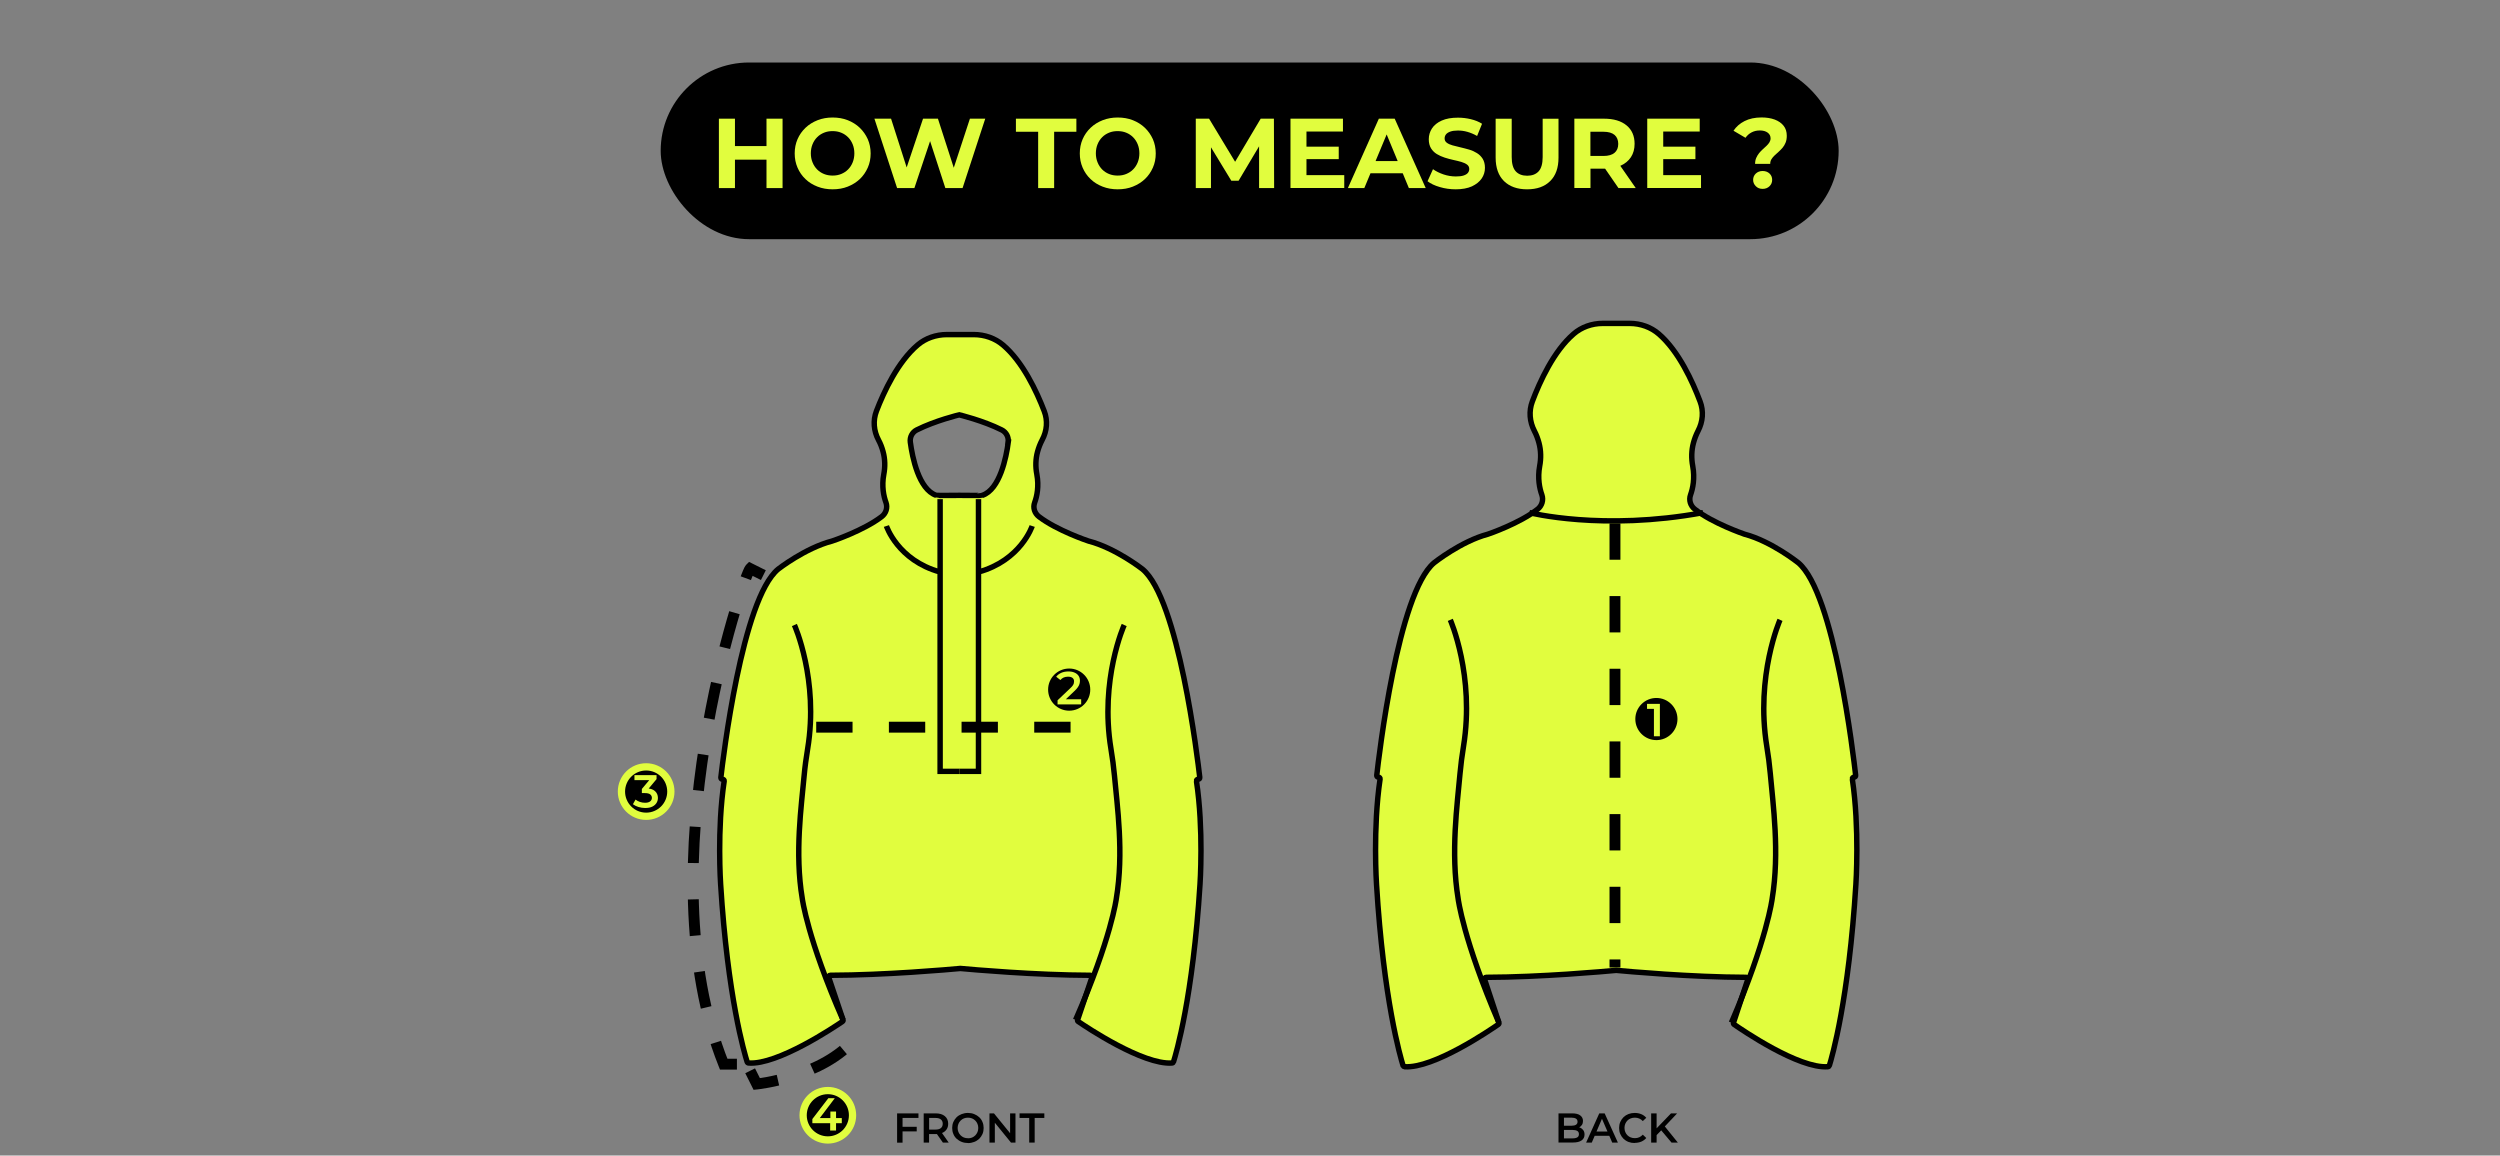
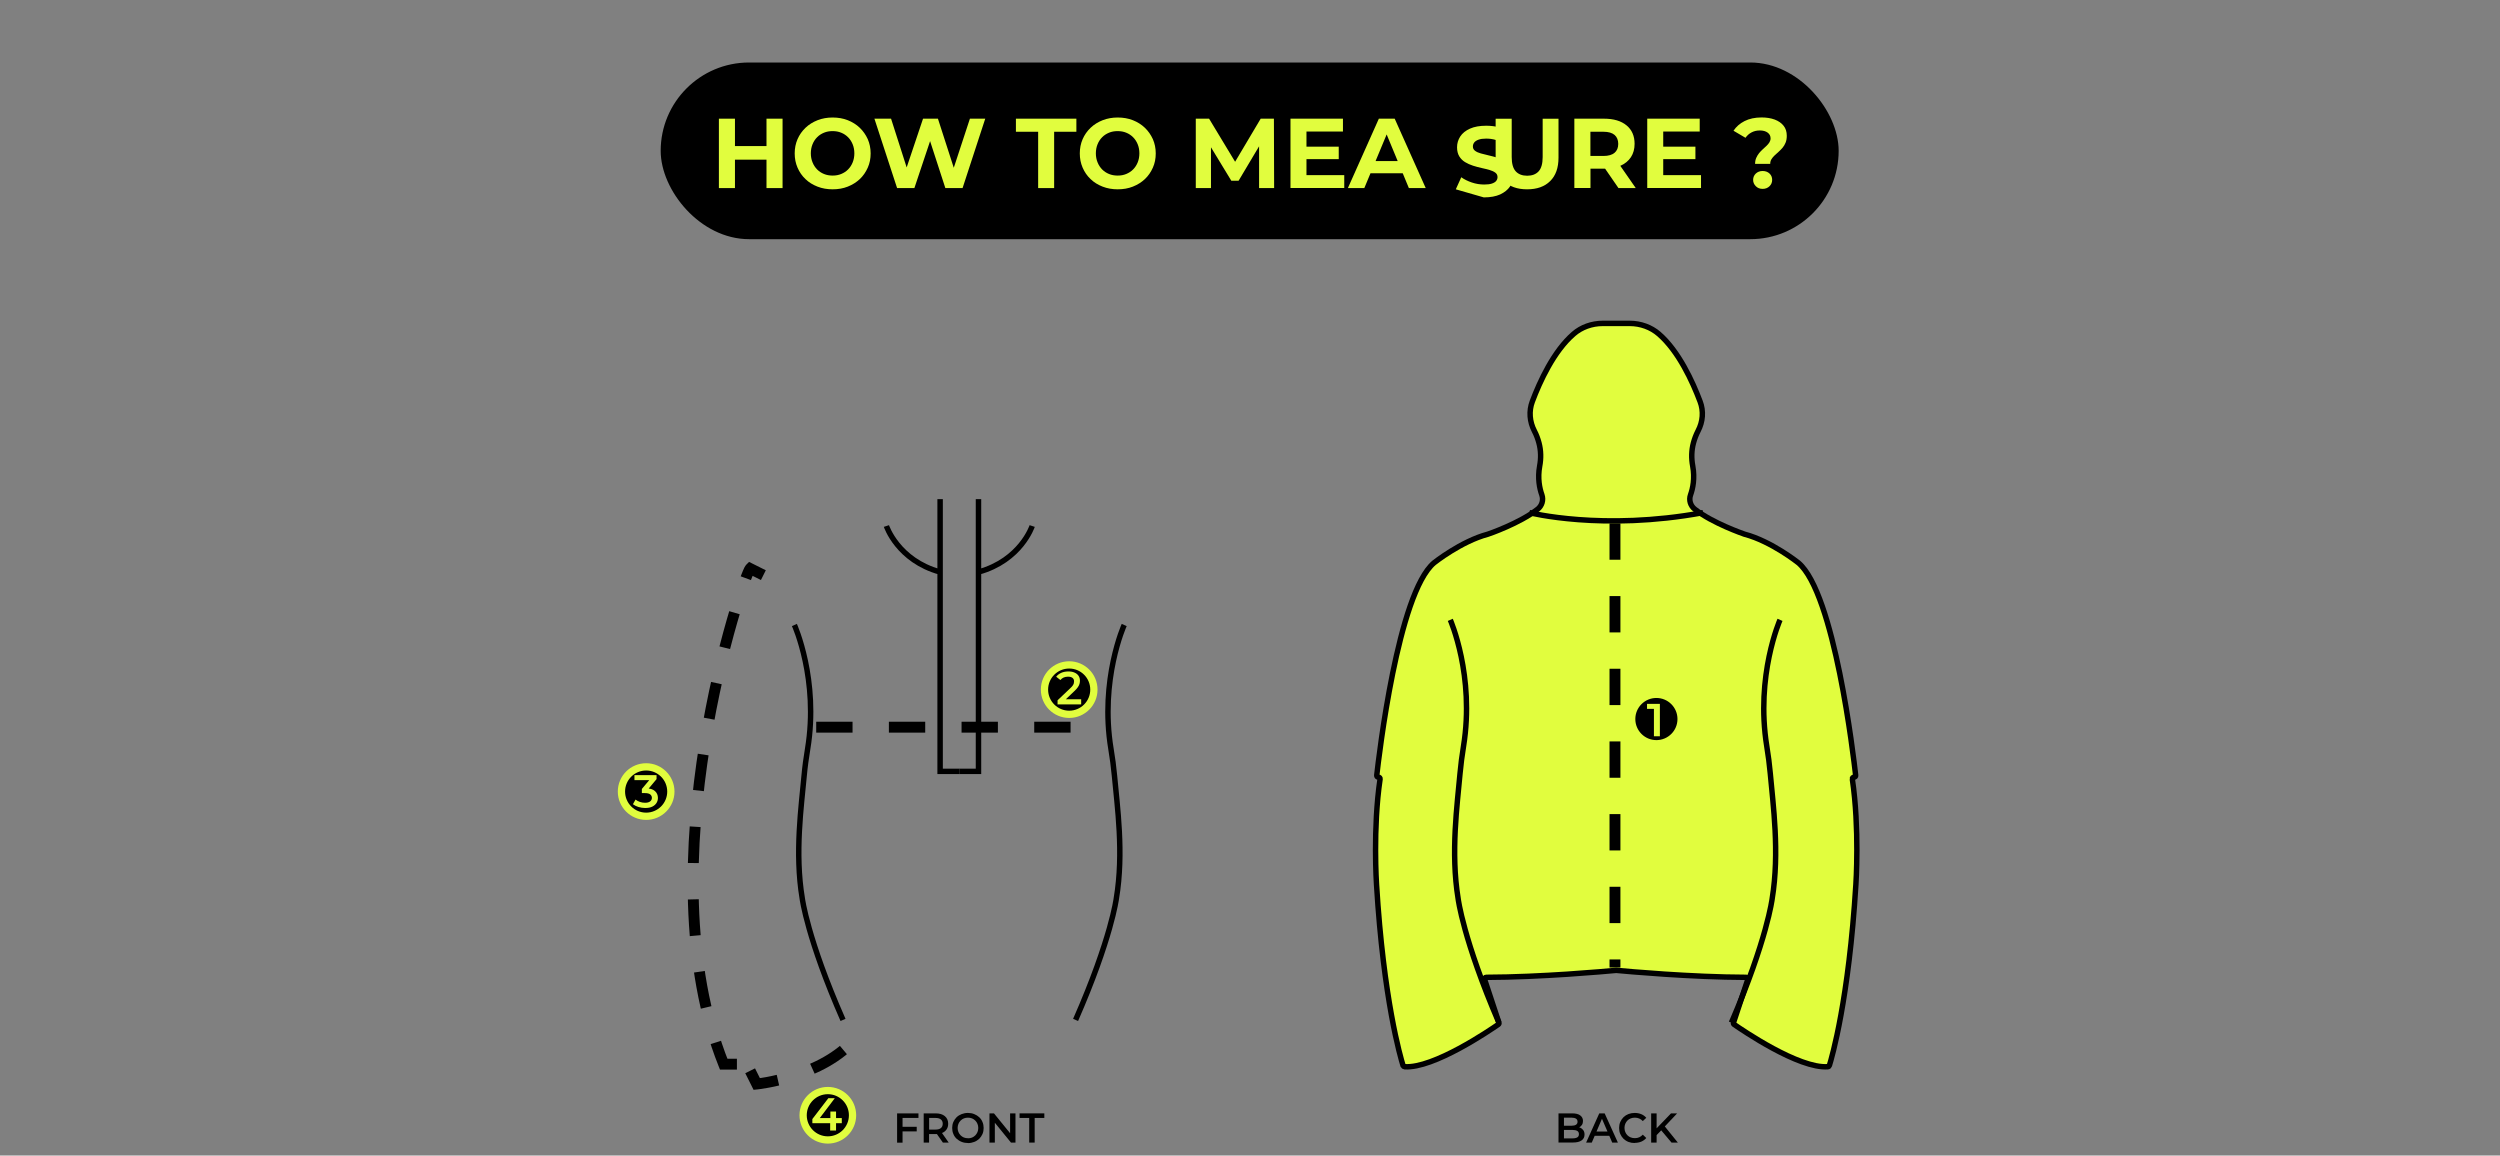
<svg xmlns="http://www.w3.org/2000/svg" viewBox="0 0 344 159" data-name="图层 1" id="_图层_1">
  <rect x="0" y="0" width="344" height="159" fill="#808080" stroke="none" />
  <defs>
    <style>
      .cls-1, .cls-2 {
        fill: none;
      }

      .cls-1, .cls-2, .cls-3 {
        stroke: #000;
      }

      .cls-1, .cls-2, .cls-3, .cls-4 {
        stroke-miterlimit: 10;
      }

      .cls-1, .cls-3 {
        stroke-width: .75px;
      }

      .cls-2 {
        stroke-dasharray: 5;
        stroke-width: 1.5px;
      }

      .cls-3, .cls-5 {
        fill: #e1fd3e;
      }

      .cls-4 {
        stroke: #e1fd3e;
      }
    </style>
  </defs>
  <g>
    <path d="M123.44,157.22v-4.02h2.94v.63h-2.19v3.4h-.75ZM124.13,155.68v-.63h2.01v.63h-2.01Z" />
    <path d="M127.1,157.22v-4.02h1.65c.54,0,.96.13,1.26.38.3.25.46.6.46,1.05,0,.3-.07.55-.21.76-.14.21-.33.38-.59.49-.25.11-.56.17-.92.17h-1.24l.33-.34v1.51h-.75ZM127.85,155.79l-.33-.36h1.21c.33,0,.58-.07.74-.21.17-.14.25-.34.25-.59s-.08-.45-.25-.59c-.17-.14-.41-.21-.74-.21h-1.21l.33-.37v2.33ZM129.74,157.22l-1.02-1.46h.8l1.02,1.46h-.8Z" />
    <path d="M133.19,157.28c-.31,0-.6-.05-.87-.16-.26-.1-.49-.25-.69-.43-.2-.19-.35-.4-.45-.66-.11-.25-.16-.53-.16-.82s.05-.57.16-.82c.11-.25.26-.47.45-.66.2-.19.43-.33.69-.43.26-.1.55-.16.86-.16s.6.05.87.16c.26.1.49.25.69.43.2.19.35.4.45.66.11.25.16.53.16.82s-.05.58-.16.83c-.11.25-.26.47-.45.66-.2.18-.42.33-.69.43-.26.1-.55.16-.86.16ZM133.19,156.63c.2,0,.39-.03.56-.1.17-.07.32-.17.45-.3.13-.13.22-.28.3-.45.07-.17.11-.36.11-.57s-.04-.4-.11-.57c-.07-.17-.17-.32-.3-.45-.13-.13-.28-.23-.45-.3-.17-.07-.36-.1-.56-.1s-.39.03-.56.1c-.17.07-.32.17-.45.3s-.23.28-.3.45c-.07.17-.11.36-.11.57s.04.39.11.56c.07.17.17.32.3.45.13.13.28.23.45.3.17.07.36.1.56.1Z" />
    <path d="M136.15,157.22v-4.02h.62l2.52,3.1h-.3v-3.1h.74v4.02h-.62l-2.52-3.1h.3v3.1h-.74Z" />
    <path d="M141.62,157.22v-3.39h-1.33v-.63h3.41v.63h-1.33v3.39h-.75Z" />
  </g>
  <g>
    <path d="M214.45,157.22v-4.02h1.89c.48,0,.85.09,1.1.28.25.19.38.44.38.76,0,.21-.05.4-.15.55-.1.15-.23.27-.4.35s-.35.12-.54.12l.1-.21c.23,0,.43.04.61.12.18.08.32.2.43.36s.16.35.16.59c0,.34-.13.61-.4.8-.26.19-.66.29-1.18.29h-2ZM215.19,156.64h1.21c.28,0,.49-.05.64-.14.15-.09.22-.24.22-.44s-.07-.35-.22-.44c-.15-.09-.36-.14-.64-.14h-1.26v-.58h1.12c.26,0,.46-.05.6-.14.14-.09.21-.23.21-.41s-.07-.33-.21-.42c-.14-.09-.34-.14-.6-.14h-1.06v2.85Z" />
    <path d="M218.25,157.22l1.81-4.02h.74l1.82,4.02h-.78l-1.56-3.63h.3l-1.55,3.63h-.77ZM219.09,156.29l.2-.59h2.17l.2.59h-2.57Z" />
    <path d="M224.93,157.28c-.31,0-.59-.05-.85-.15-.26-.1-.49-.25-.68-.43-.19-.19-.34-.41-.45-.66-.11-.25-.16-.53-.16-.83s.05-.57.16-.83c.11-.25.26-.47.45-.66.2-.19.42-.33.68-.43.26-.1.55-.15.86-.15.33,0,.63.06.9.17.27.11.5.28.69.5l-.48.45c-.15-.16-.31-.27-.49-.35-.18-.08-.38-.12-.59-.12s-.4.03-.58.1-.33.17-.45.29c-.13.13-.23.28-.3.45-.07.17-.11.36-.11.57s.04.4.11.57c.07.17.17.32.3.45.13.13.28.22.45.29.17.07.37.1.58.1s.41-.04.59-.12c.18-.08.34-.2.49-.36l.48.46c-.19.22-.42.38-.69.5-.27.11-.58.17-.91.17Z" />
    <path d="M227.2,157.22v-4.02h.75v4.02h-.75ZM227.86,156.28l-.04-.89,2.11-2.19h.84l-1.75,1.86-.41.45-.74.76ZM230,157.22l-1.54-1.83.49-.55,1.92,2.38h-.87Z" />
  </g>
  <g>
    <rect ry="12.16" rx="12.16" height="24.31" width="162.09" y="8.6" x="90.91" />
    <g>
      <path d="M98.92,25.88v-9.55h2.21v9.55h-2.21ZM100.97,21.97v-1.87h4.67v1.87h-4.67ZM105.47,25.88v-9.55h2.21v9.55h-2.21Z" class="cls-5" />
      <path d="M114.58,26.05c-.76,0-1.45-.12-2.09-.37-.64-.25-1.2-.59-1.66-1.04-.47-.44-.83-.97-1.09-1.57s-.39-1.25-.39-1.96.13-1.36.39-1.96c.26-.6.63-1.12,1.1-1.57s1.03-.79,1.66-1.04c.64-.25,1.33-.37,2.07-.37s1.45.12,2.08.37c.63.25,1.18.59,1.65,1.04.47.45.83.97,1.1,1.56.26.6.4,1.25.4,1.97s-.13,1.37-.4,1.97-.63,1.13-1.1,1.57c-.47.44-1.02.78-1.65,1.03-.63.25-1.32.37-2.07.37ZM114.57,24.16c.43,0,.82-.07,1.18-.22.36-.15.68-.35.95-.63.27-.27.48-.6.63-.97.15-.37.23-.79.23-1.24s-.08-.87-.23-1.24c-.15-.37-.36-.7-.63-.97-.27-.27-.58-.48-.95-.63-.36-.15-.76-.22-1.19-.22s-.82.07-1.18.22-.68.35-.95.63c-.27.27-.48.6-.63.97-.15.37-.23.79-.23,1.24s.08.86.23,1.23c.15.38.36.7.63.98.27.27.58.48.95.63.36.15.76.22,1.19.22Z" class="cls-5" />
      <path d="M123.44,25.88l-3.12-9.55h2.29l2.71,8.46h-1.15l2.84-8.46h2.05l2.73,8.46h-1.11l2.78-8.46h2.11l-3.12,9.55h-2.37l-2.41-7.42h.63l-2.48,7.42h-2.37Z" class="cls-5" />
      <path d="M142.85,25.88v-7.75h-3.06v-1.8h8.32v1.8h-3.06v7.75h-2.21Z" class="cls-5" />
      <path d="M153.81,26.05c-.76,0-1.45-.12-2.09-.37-.64-.25-1.2-.59-1.66-1.04-.47-.44-.83-.97-1.09-1.57s-.39-1.25-.39-1.96.13-1.36.39-1.96c.26-.6.63-1.12,1.1-1.57s1.03-.79,1.66-1.04c.64-.25,1.33-.37,2.07-.37s1.45.12,2.08.37c.63.25,1.18.59,1.65,1.04.47.45.83.97,1.1,1.56.26.6.4,1.25.4,1.97s-.13,1.37-.4,1.97-.63,1.13-1.1,1.57c-.47.44-1.02.78-1.65,1.03-.63.25-1.32.37-2.07.37ZM153.79,24.16c.43,0,.82-.07,1.18-.22.36-.15.68-.35.95-.63.27-.27.48-.6.63-.97.15-.37.23-.79.23-1.24s-.08-.87-.23-1.24c-.15-.37-.36-.7-.63-.97-.27-.27-.58-.48-.95-.63-.36-.15-.76-.22-1.19-.22s-.82.07-1.18.22-.68.35-.95.63c-.27.27-.48.6-.63.97-.15.37-.23.79-.23,1.24s.08.86.23,1.23c.15.38.36.7.63.98.27.27.58.48.95.63.36.15.76.22,1.19.22Z" class="cls-5" />
      <path d="M164.54,25.88v-9.55h1.83l4.07,6.74h-.97l4-6.74h1.82l.03,9.55h-2.07v-6.37s.37,0,.37,0l-3.19,5.36h-1l-3.26-5.36h.46v6.37h-2.07Z" class="cls-5" />
      <path d="M177.57,25.88v-9.55h7.22v1.77h-5.02v6h5.2v1.77h-7.39ZM179.61,21.9v-1.72h4.6v1.72h-4.6Z" class="cls-5" />
      <path d="M185.47,25.88l4.26-9.55h2.18l4.27,9.55h-2.32l-3.49-8.43h.87l-3.51,8.43h-2.27ZM187.6,23.84l.59-1.68h4.91l.6,1.68h-6.1Z" class="cls-5" />
-       <path d="M200.32,26.05c-.76,0-1.5-.1-2.2-.31-.7-.2-1.26-.47-1.69-.8l.75-1.66c.41.29.89.53,1.45.72s1.13.28,1.7.28c.44,0,.79-.04,1.06-.13s.47-.21.59-.36.19-.33.19-.53c0-.26-.1-.46-.3-.61-.2-.15-.46-.27-.79-.37-.33-.09-.69-.19-1.09-.27-.39-.09-.79-.19-1.19-.32-.4-.13-.76-.29-1.09-.49-.33-.2-.59-.46-.8-.79-.2-.33-.31-.75-.31-1.25,0-.55.15-1.04.44-1.49s.74-.81,1.34-1.08c.6-.27,1.34-.4,2.24-.4.6,0,1.19.07,1.77.21.58.14,1.1.35,1.54.63l-.68,1.68c-.45-.26-.89-.44-1.34-.57s-.88-.18-1.31-.18-.78.05-1.05.15c-.27.1-.47.23-.59.39-.12.16-.18.34-.18.55,0,.25.1.44.3.59.2.15.46.27.79.36.33.09.69.18,1.08.27.4.09.79.2,1.19.31s.76.28,1.08.48c.33.2.59.46.8.79.2.33.31.74.31,1.24,0,.54-.15,1.03-.45,1.47s-.75.8-1.34,1.08c-.6.27-1.35.41-2.26.41Z" class="cls-5" />
+       <path d="M200.32,26.05l.75-1.66c.41.29.89.53,1.45.72s1.13.28,1.7.28c.44,0,.79-.04,1.06-.13s.47-.21.59-.36.19-.33.19-.53c0-.26-.1-.46-.3-.61-.2-.15-.46-.27-.79-.37-.33-.09-.69-.19-1.09-.27-.39-.09-.79-.19-1.19-.32-.4-.13-.76-.29-1.09-.49-.33-.2-.59-.46-.8-.79-.2-.33-.31-.75-.31-1.25,0-.55.15-1.04.44-1.49s.74-.81,1.34-1.08c.6-.27,1.34-.4,2.24-.4.6,0,1.19.07,1.77.21.58.14,1.1.35,1.54.63l-.68,1.68c-.45-.26-.89-.44-1.34-.57s-.88-.18-1.31-.18-.78.05-1.05.15c-.27.1-.47.23-.59.39-.12.16-.18.34-.18.55,0,.25.1.44.3.59.2.15.46.27.79.36.33.09.69.18,1.08.27.4.09.79.2,1.19.31s.76.28,1.08.48c.33.2.59.46.8.79.2.33.31.74.31,1.24,0,.54-.15,1.03-.45,1.47s-.75.8-1.34,1.08c-.6.27-1.35.41-2.26.41Z" class="cls-5" />
      <path d="M210.13,26.05c-1.36,0-2.41-.38-3.18-1.13-.76-.75-1.15-1.83-1.15-3.23v-5.35h2.21v5.27c0,.91.19,1.57.56,1.97s.9.6,1.57.6,1.2-.2,1.57-.6.56-1.06.56-1.97v-5.27h2.18v5.35c0,1.4-.38,2.48-1.15,3.23-.76.76-1.82,1.13-3.18,1.13Z" class="cls-5" />
      <path d="M216.63,25.88v-9.55h4.08c1.33,0,2.36.31,3.1.92.74.61,1.11,1.46,1.11,2.54,0,.71-.17,1.32-.5,1.83-.34.51-.81.91-1.43,1.18-.62.27-1.36.41-2.21.41h-2.91l.98-.97v3.63h-2.21ZM218.84,22.5l-.98-1.04h2.78c.68,0,1.19-.15,1.53-.44.34-.3.5-.7.5-1.22s-.17-.94-.5-1.23c-.34-.29-.85-.44-1.53-.44h-2.78l.98-1.05v5.42ZM222.7,25.88l-2.39-3.47h2.36l2.41,3.47h-2.39Z" class="cls-5" />
      <path d="M226.66,25.88v-9.55h7.22v1.77h-5.02v6h5.2v1.77h-7.39ZM228.69,21.9v-1.72h4.6v1.72h-4.6Z" class="cls-5" />
      <path d="M241.5,22.57c0-.32.05-.6.16-.85s.24-.46.4-.66c.16-.19.33-.37.51-.53s.35-.32.51-.47c.16-.15.29-.31.39-.47s.16-.35.16-.55c0-.33-.13-.59-.4-.79-.27-.2-.63-.3-1.07-.3s-.81.09-1.15.27c-.34.18-.61.42-.83.74l-1.65-.97c.36-.55.87-1,1.52-1.33.65-.33,1.43-.5,2.35-.5.68,0,1.28.1,1.8.29.52.2.93.48,1.22.85.3.37.44.83.44,1.38,0,.35-.05.67-.16.94-.11.27-.25.51-.42.71-.17.2-.36.39-.55.56-.2.17-.38.34-.55.5-.17.16-.32.34-.43.52s-.17.4-.17.64h-2.06ZM242.54,25.99c-.38,0-.7-.12-.94-.37-.25-.25-.37-.54-.37-.87s.12-.63.37-.87c.25-.23.56-.35.94-.35s.71.12.95.35.36.52.36.87-.12.63-.36.87-.56.37-.95.37Z" class="cls-5" />
    </g>
  </g>
  <g>
    <g>
-       <path d="M164.63,107.47c-.02-.13.09-.24.23-.24s.25-.11.23-.24c-.29-2.53-2.92-24.59-7.89-28.68,0,0-3.69-2.89-7.38-3.85,0,0,0,0-.01,0-.19-.06-4.36-1.47-6.84-3.36-.62-.47-.86-1.25-.6-1.95.31-.85.61-2.22.3-3.88-.2-1.04-.18-2.1.1-3.12.14-.52.35-1.07.63-1.61.67-1.24.79-2.67.28-3.98-1.02-2.66-2.94-6.79-5.68-9.1-1.09-.92-2.52-1.42-4-1.42h-3.72c-1.48,0-2.92.5-4,1.42-2.73,2.31-4.66,6.44-5.68,9.1-.5,1.31-.38,2.74.28,3.98.29.54.49,1.09.63,1.61.28,1.02.3,2.09.1,3.12-.31,1.66-.01,3.03.3,3.88.25.7.02,1.48-.6,1.95-2.48,1.89-6.65,3.3-6.84,3.36,0,0,0,0-.01,0-3.69.97-7.38,3.85-7.38,3.85-4.97,4.09-7.6,26.15-7.89,28.68-.01.13.09.24.23.24s.25.11.23.24c-1.01,6.69-.49,14.21-.49,14.21.97,15.56,3.3,23.33,3.65,24.44.03.09.11.15.21.15,3.97.29,11.79-4.95,12.9-5.71.08-.05.11-.15.08-.23l-1.97-5.85c-.05-.14.07-.28.22-.28,7.57-.02,16.28-.79,17.89-.94,1.61.15,10.32.92,17.89.94.16,0,.27.14.22.28l-1.97,5.85c-.03.09,0,.18.08.23,1.11.76,8.92,5.99,12.9,5.71.1,0,.18-.07.21-.15.35-1.11,2.67-8.87,3.65-24.44,0,0,.52-7.53-.49-14.21ZM138.74,60.84c-.28,2.1-1.16,6.5-3.57,7.32-.03.03-3.17,0-3.17,0,0,0-3.14.03-3.17,0-2.41-.82-3.29-5.22-3.57-7.32-.09-.69.26-1.37.88-1.68,2.57-1.29,5.85-2.08,5.85-2.08,0,0,3.29.79,5.85,2.08.62.31.98.99.88,1.68Z" class="cls-3" />
      <path d="M121.97,72.38s1.55,4.72,7.39,6.33v-10.03,37.46h2.64" class="cls-1" />
      <path d="M109.31,86s3.39,7.52,1.82,17.06c-.2,1.22-.37,2.44-.48,3.67-.37,4.15-1.31,10.62-.26,16.89,0,0,.69,5.52,5.61,16.72" class="cls-1" />
      <path d="M142.03,72.38s-1.55,4.72-7.39,6.33v-10.03s0,37.46,0,37.46h-2.64" class="cls-1" />
      <path d="M154.69,86s-3.39,7.52-1.82,17.06c.2,1.22.37,2.44.48,3.67.37,4.15,1.31,10.62.26,16.89,0,0-.69,5.52-5.61,16.72" class="cls-1" />
    </g>
    <g>
      <circle r="3.4" cy="94.89" cx="147.12" class="cls-4" />
      <path d="M145.52,96.91v-.55l1.77-1.68c.15-.14.26-.26.33-.37.07-.11.12-.2.14-.3.02-.09.03-.18.03-.26,0-.2-.07-.36-.21-.47-.14-.11-.35-.17-.62-.17-.22,0-.41.04-.59.11-.18.08-.33.19-.46.35l-.58-.45c.17-.23.41-.41.7-.54.29-.13.63-.19.99-.19.32,0,.6.05.84.16.24.1.42.25.55.44.13.19.19.42.19.68,0,.14-.02.29-.06.43s-.11.29-.22.45c-.11.16-.26.33-.47.53l-1.52,1.45-.17-.31h2.61v.7h-3.29Z" class="cls-5" />
    </g>
    <g>
      <circle r="3.4" cy="108.92" cx="88.91" class="cls-4" />
      <path d="M88.77,111.18c-.31,0-.62-.05-.92-.14-.3-.09-.55-.22-.76-.38l.36-.64c.16.13.36.24.59.32.23.08.47.12.72.12.3,0,.53-.06.69-.18s.25-.29.25-.49-.08-.36-.23-.48c-.15-.12-.4-.18-.74-.18h-.41v-.57l1.27-1.52.11.31h-2.4v-.69h3.04v.55l-1.27,1.52-.43-.25h.25c.55,0,.96.12,1.23.37.27.24.41.56.41.94,0,.25-.06.48-.19.69-.13.21-.32.38-.58.51-.26.13-.59.19-.99.19Z" class="cls-5" />
    </g>
    <g>
      <circle r="3.4" cy="153.46" cx="113.91" class="cls-4" />
      <path d="M111.78,154.55v-.57l2.2-2.87h.89l-2.17,2.87-.41-.13h3.54v.7h-4.04ZM114.23,155.56v-1.01l.03-.7v-.9h.78v2.61h-.8Z" class="cls-5" />
    </g>
    <line y2="100.06" x2="151.41" y1="100.06" x1="112.31" class="cls-2" />
    <path d="M101.4,146.43h-1.82c-10.91-27.28,2.73-67.29,3.64-68.2l1.82.91" class="cls-2" />
    <path d="M103.22,147.34l.91,1.82s9.09-.91,13.64-6.37l-1.82-1.82" class="cls-2" />
  </g>
  <g>
    <g>
      <path d="M254.88,107.19c-.02-.13.09-.25.23-.25s.25-.11.23-.24c-.29-2.58-2.92-25.09-7.89-29.26,0,0-3.69-2.95-7.38-3.93,0,0,0,0-.01,0-.19-.07-4.36-1.5-6.84-3.43-.62-.48-.86-1.27-.6-1.99.31-.87.61-2.26.3-3.96-.2-1.06-.18-2.15.1-3.19.14-.53.35-1.09.63-1.64.67-1.27.79-2.73.28-4.06-1.02-2.71-2.94-6.93-5.68-9.29-1.09-.94-2.52-1.45-4-1.45h-3.72c-1.48,0-2.92.51-4,1.45-2.73,2.35-4.66,6.57-5.68,9.29-.5,1.33-.38,2.79.28,4.06.29.55.49,1.12.63,1.64.28,1.04.3,2.13.1,3.19-.31,1.7-.01,3.09.3,3.96.25.72.02,1.51-.6,1.99-2.48,1.93-6.65,3.37-6.84,3.43,0,0,0,0-.01,0-3.69.99-7.38,3.93-7.38,3.93-4.97,4.17-7.6,26.68-7.89,29.26-.01.13.09.24.23.24s.25.12.23.25c-1.01,6.82-.49,14.5-.49,14.5.97,15.88,3.3,23.8,3.65,24.93.03.09.11.15.21.16,3.97.29,11.79-5.05,12.9-5.82.08-.06.11-.15.08-.24l-1.97-5.96c-.05-.14.07-.28.22-.28,7.57-.02,16.28-.81,17.89-.96,1.61.15,10.32.94,17.89.96.16,0,.27.14.22.28l-1.97,5.96c-.03.09,0,.18.08.24,1.11.77,8.92,6.12,12.9,5.82.1,0,.18-.07.21-.16.35-1.13,2.67-9.05,3.65-24.93,0,0,.52-7.68-.49-14.5Z" class="cls-3" />
      <path d="M199.56,85.29s3.39,7.68,1.82,17.4c-.2,1.24-.37,2.49-.48,3.74-.37,4.23-1.31,10.84-.26,17.23,0,0,.69,5.63,5.61,17.06" class="cls-1" />
      <path d="M244.93,85.29s-3.39,7.68-1.82,17.4c.2,1.24.37,2.49.48,3.74.37,4.23,1.31,10.84.26,17.23,0,0-.69,5.63-5.61,17.06" class="cls-1" />
    </g>
    <g>
      <circle r="3.4" cy="98.94" cx="227.92" class="cls-4" />
      <path d="M227.58,101.3v-4.14l.36.38h-1.31v-.69h1.77v4.46h-.83Z" class="cls-5" />
    </g>
    <line y2="133.13" x2="222.22" y1="72.02" x1="222.22" class="cls-2" />
    <path d="M210.44,70.54s10.05,2.56,23.9,0" class="cls-1" />
  </g>
</svg>